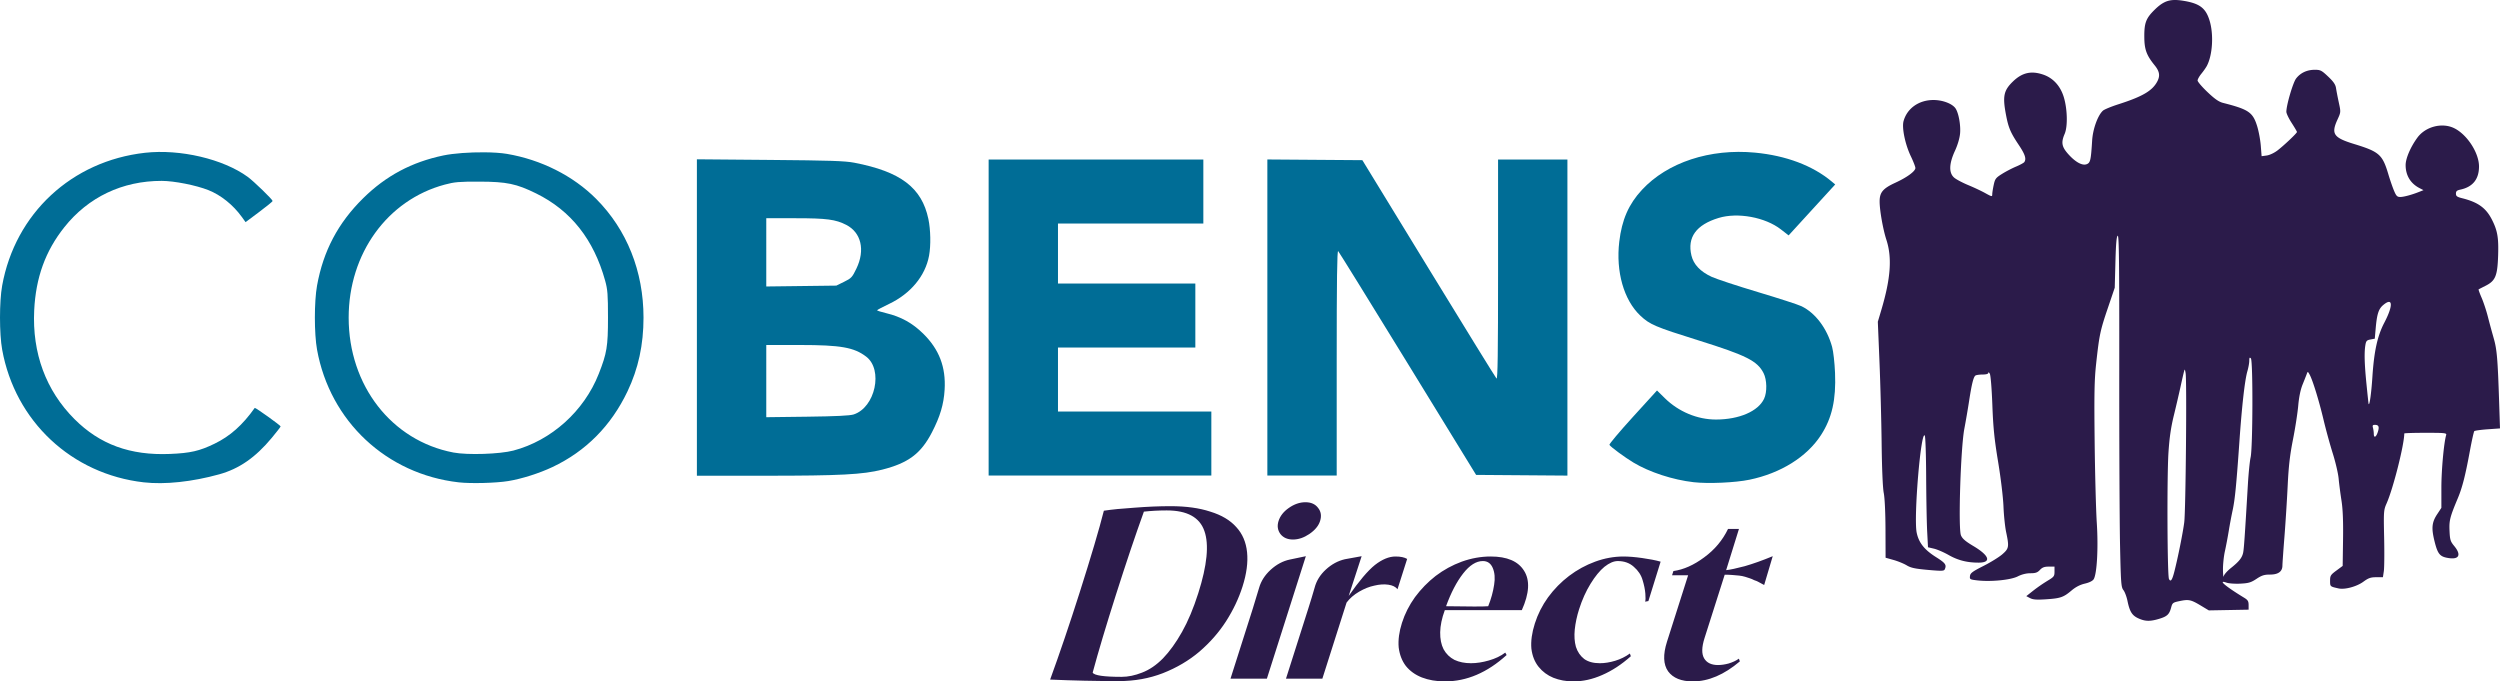
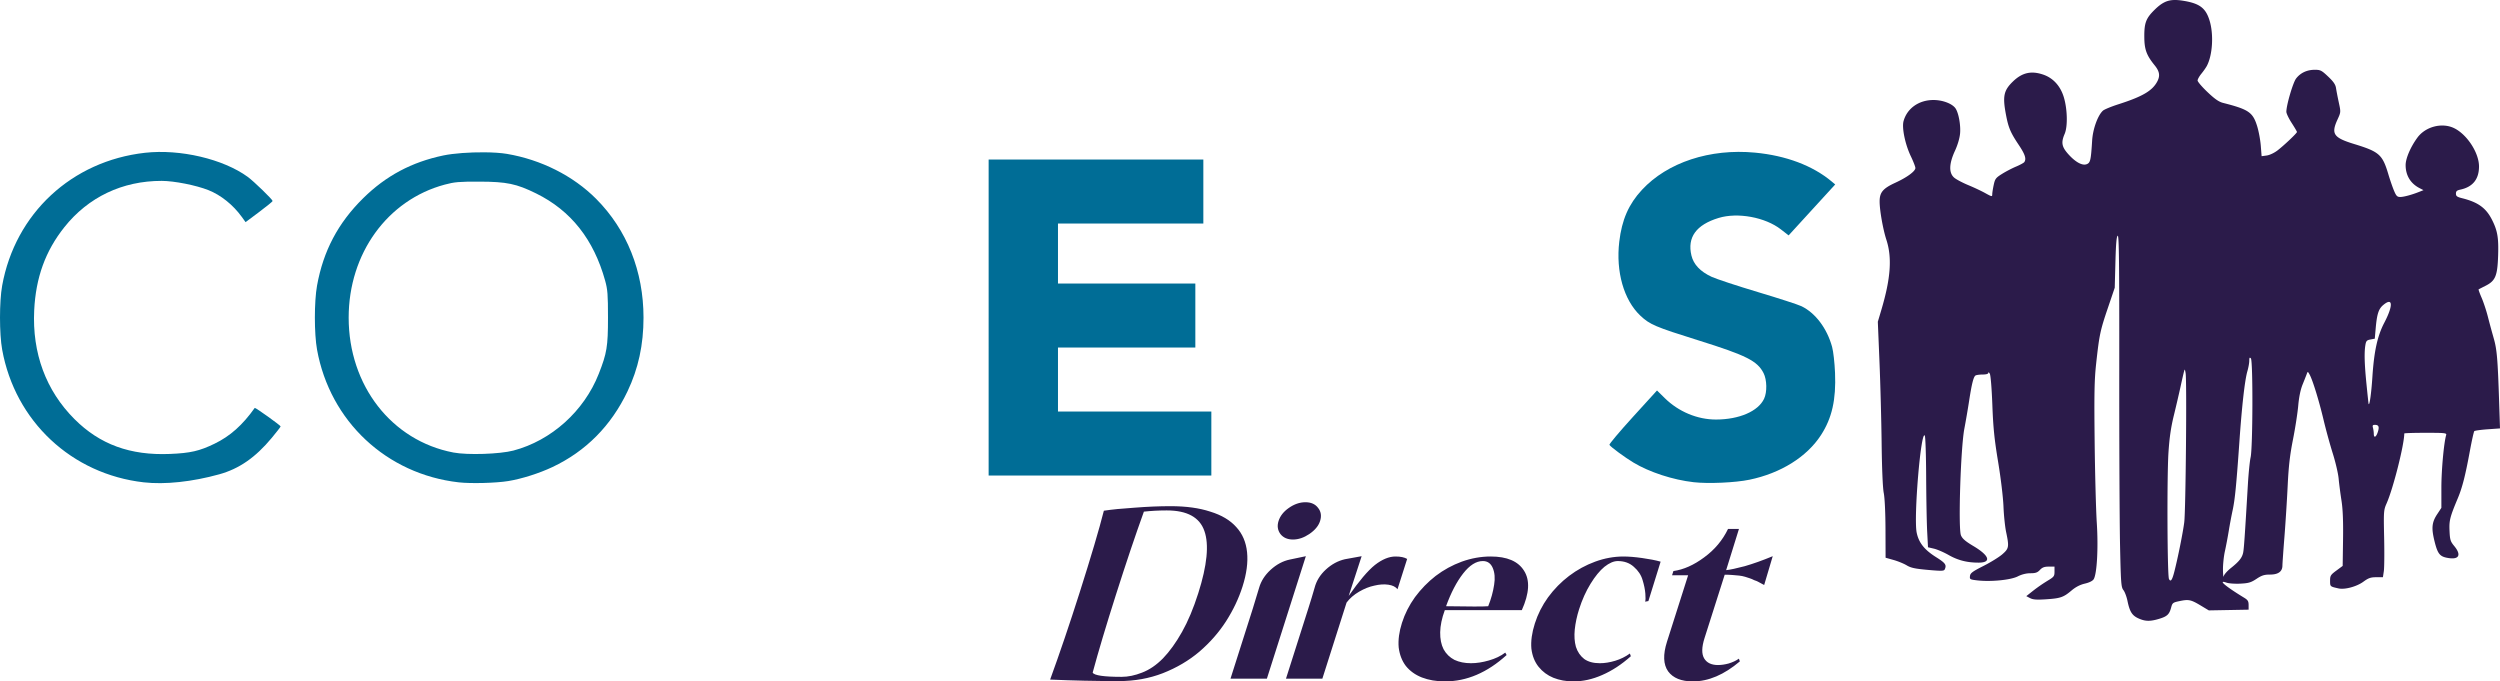
<svg xmlns="http://www.w3.org/2000/svg" xmlns:ns1="http://sodipodi.sourceforge.net/DTD/sodipodi-0.dtd" xmlns:ns2="http://www.inkscape.org/namespaces/inkscape" width="603.829" height="164.58" viewBox="0 0 603.829 164.58" version="1.1" id="svg2" ns1:docname="CobensDirect_Clean_noBG.svg" ns2:version="1.3.2 (091e20e, 2023-11-25, custom)" ns2:export-filename="CobensDirect_Clean_noBG.png" ns2:export-xdpi="300" ns2:export-ydpi="300" xml:space="preserve">
  <defs id="defs2" />
  <ns1:namedview id="namedview2" pagecolor="#505050" bordercolor="#eeeeee" borderopacity="1" ns2:showpageshadow="0" ns2:pageopacity="0" ns2:pagecheckerboard="0" ns2:deskcolor="#505050" ns2:zoom="2.407432" ns2:cx="346.21954" ns2:cy="102.80664" ns2:window-width="2560" ns2:window-height="1417" ns2:window-x="2552" ns2:window-y="-8" ns2:window-maximized="1" ns2:current-layer="svg2" />
  <path d="m 525.133,0.002 c -1.805,0.048 -3.084,0.741 -4.75,2.383 -2.06,2.03 -2.485,3.15 -2.464,6.51 0.018,3.061 0.521,4.442 2.51,6.895 1.173,1.447 1.346,2.511 0.628,3.88 -1.178,2.25 -3.56,3.648 -9.408,5.52 -1.704,0.546 -3.372,1.234 -3.707,1.53 -1.236,1.089 -2.445,4.407 -2.62,7.193 -0.294,4.728 -0.427,5.344 -1.235,5.712 -1.06,0.483 -2.734,-0.396 -4.502,-2.363 -1.616,-1.797 -1.805,-2.827 -0.903,-4.928 0.77,-1.793 0.664,-6.054 -0.224,-8.92 -0.834,-2.689 -2.576,-4.582 -4.965,-5.396 -2.885,-0.983 -5.075,-0.486 -7.29,1.652 -2.263,2.186 -2.55,3.584 -1.677,8.147 0.581,3.038 1.084,4.219 3.059,7.172 1.53,2.289 1.88,3.351 1.36,4.146 -0.128,0.198 -1.027,0.691 -1.995,1.098 -0.968,0.406 -2.502,1.207 -3.408,1.777 -1.495,0.94 -1.681,1.189 -2,2.676 -0.194,0.902 -0.352,1.923 -0.352,2.268 0,0.583 -0.115,0.562 -1.68,-0.307 -0.924,-0.513 -2.76,-1.378 -4.08,-1.922 -1.32,-0.544 -2.831,-1.336 -3.36,-1.76 -1.393,-1.117 -1.355,-3.35 0.112,-6.533 0.657,-1.424 1.137,-3.05 1.24,-4.193 0.178,-1.96 -0.326,-4.826 -1.052,-5.987 -0.744,-1.189 -3.126,-2.11 -5.428,-2.097 -3.507,0.02 -6.324,2.024 -7.174,5.103 -0.442,1.603 0.39,5.62 1.754,8.467 0.61,1.271 1.108,2.555 1.108,2.854 0,0.773 -2.008,2.252 -4.817,3.545 -3.031,1.395 -3.822,2.334 -3.822,4.535 10e-4,2.13 0.813,6.736 1.63,9.25 1.409,4.329 1.048,9.34 -1.224,16.972 l -0.842,2.828 0.399,9.653 c 0.22,5.309 0.454,14.188 0.521,19.732 0.075,6.222 0.273,10.815 0.516,12 0.233,1.139 0.402,4.708 0.416,8.768 l 0.023,6.846 1.92,0.54 c 1.056,0.298 2.486,0.882 3.178,1.3 1.009,0.608 2.02,0.826 5.12,1.1 3.374,0.3 3.89,0.281 4.08,-0.146 0.477,-1.072 0.163,-1.506 -2.124,-2.947 -2.814,-1.772 -4.159,-3.475 -4.662,-5.9 -0.76,-3.658 1.022,-24.921 1.963,-23.436 0.152,0.24 0.298,4.683 0.324,9.875 0.027,5.192 0.136,11.163 0.244,13.266 l 0.198,3.822 1.439,0.336 c 0.792,0.185 2.39,0.876 3.549,1.535 2.255,1.282 4.45,1.842 7.224,1.842 3.18,0 2.66,-1.681 -1.238,-4 -1.934,-1.15 -2.673,-1.787 -3.012,-2.598 -0.687,-1.645 -0.07,-21.09 0.817,-25.742 0.35,-1.837 0.868,-4.851 1.15,-6.7 0.631,-4.123 1.064,-5.848 1.543,-6.155 0.202,-0.13 0.979,-0.238 1.727,-0.24 0.867,-0.004 1.363,-0.15 1.369,-0.405 0.005,-0.22 0.17,-0.127 0.363,0.207 0.202,0.348 0.465,3.56 0.613,7.52 0.208,5.531 0.486,8.287 1.397,13.793 0.644,3.891 1.204,8.56 1.291,10.748 0.084,2.127 0.373,4.91 0.64,6.181 0.755,3.586 0.69,3.97 -0.913,5.37 -0.77,0.672 -2.823,1.942 -4.561,2.822 -2.666,1.35 -3.174,1.73 -3.256,2.433 -0.092,0.793 -0.005,0.846 1.744,1.051 3.26,0.383 8.073,-0.088 9.787,-0.957 0.98,-0.496 2.063,-0.767 3.065,-0.767 1.24,0 1.7,-0.161 2.3,-0.801 0.578,-0.614 1.075,-0.8 2.137,-0.8 h 1.383 v 1.206 c 0,1.118 -0.125,1.28 -1.734,2.242 a 38.707,38.707 0 0 0 -3.408,2.362 l -1.674,1.322 0.914,0.478 c 0.707,0.37 1.572,0.434 3.836,0.285 3.506,-0.23 4.222,-0.476 6.177,-2.125 1.01,-0.851 2.065,-1.397 3.211,-1.662 1.063,-0.245 1.866,-0.641 2.13,-1.05 0.8,-1.245 1.152,-7.554 0.76,-13.618 -0.2,-3.08 -0.433,-11.935 -0.519,-19.68 -0.128,-11.69 -0.064,-14.895 0.374,-18.88 0.753,-6.861 0.973,-7.907 2.822,-13.354 l 1.658,-4.886 0.166,-6.213 c 0.12,-4.492 0.277,-6.25 0.56,-6.344 0.308,-0.102 0.387,6.82 0.366,32.133 -0.015,17.745 0.07,36.86 0.187,42.478 0.196,9.32 0.268,10.283 0.817,10.98 0.33,0.421 0.77,1.583 0.976,2.585 0.54,2.622 1.116,3.547 2.643,4.24 1.631,0.74 2.796,0.771 4.945,0.133 1.982,-0.589 2.512,-1.075 2.951,-2.705 0.32,-1.186 0.42,-1.262 2.116,-1.614 2.154,-0.447 2.694,-0.327 5.113,1.13 l 1.883,1.132 4.806,-0.088 4.805,-0.088 v -1.113 c 0,-0.917 -0.188,-1.227 -1.06,-1.76 -4.632,-2.826 -6.5,-4.432 -4.235,-3.642 0.546,0.19 2.037,0.293 3.313,0.228 1.97,-0.1 2.556,-0.273 3.886,-1.154 1.275,-0.844 1.884,-1.037 3.272,-1.037 1.973,0 2.98,-0.728 2.99,-2.16 0.004,-0.484 0.224,-3.617 0.488,-6.961 0.265,-3.344 0.616,-8.889 0.782,-12.32 0.228,-4.737 0.539,-7.435 1.285,-11.2 0.54,-2.728 1.11,-6.4 1.265,-8.16 0.186,-2.099 0.55,-3.86 1.06,-5.12 0.429,-1.055 0.882,-2.208 1.009,-2.56 0.22,-0.61 0.251,-0.602 0.675,0.16 0.737,1.325 2.27,6.293 3.358,10.88 0.563,2.375 1.57,6.048 2.236,8.16 0.667,2.112 1.306,4.848 1.42,6.08 0.114,1.232 0.42,3.609 0.682,5.28 0.334,2.135 0.448,4.946 0.385,9.435 l -0.09,6.394 -1.522,1.125 c -1.392,1.03 -1.52,1.237 -1.52,2.463 0,1.402 -0.013,1.389 2.038,1.848 1.516,0.339 4.382,-0.435 6.006,-1.621 1.222,-0.894 1.768,-1.084 3.101,-1.084 h 1.617 l 0.22,-1.463 c 0.12,-0.805 0.154,-4.441 0.075,-8.08 -0.138,-6.421 -0.119,-6.669 0.618,-8.342 1.586,-3.608 4.246,-14.15 4.246,-16.832 0,-0.09 2.314,-0.162 5.142,-0.162 4.747,0 5.127,0.041 4.973,0.558 -0.55,1.842 -1.154,8.48 -1.154,12.678 v 4.893 l -0.99,1.496 c -1.327,2.002 -1.462,3.391 -0.647,6.644 0.767,3.062 1.287,3.67 3.412,3.988 2.525,0.38 3.072,-0.798 1.344,-2.894 -0.935,-1.134 -1.051,-1.504 -1.15,-3.674 -0.116,-2.514 0.09,-3.322 2.019,-7.932 1.064,-2.543 1.813,-5.48 2.88,-11.294 0.468,-2.544 0.955,-4.732 1.085,-4.864 0.13,-0.131 1.58,-0.332 3.22,-0.449 l 2.985,-0.213 -0.211,-6.43 c -0.34,-10.437 -0.531,-12.659 -1.319,-15.388 a 208.043,208.043 0 0 1 -1.406,-5.188 c -0.368,-1.445 -1.049,-3.499 -1.512,-4.566 -0.463,-1.068 -0.785,-1.974 -0.716,-2.014 0.069,-0.04 0.835,-0.433 1.703,-0.873 2.357,-1.195 2.845,-2.375 3.008,-7.267 0.142,-4.283 -0.141,-5.985 -1.432,-8.573 -1.458,-2.923 -3.367,-4.318 -7.238,-5.293 -1.258,-0.316 -1.516,-0.507 -1.516,-1.119 0,-0.572 0.23,-0.786 1.04,-0.957 3.01,-0.637 4.527,-2.507 4.532,-5.59 0.006,-3.296 -2.888,-7.749 -6.025,-9.267 -2.904,-1.406 -6.89,-0.377 -8.848,2.283 -1.665,2.264 -2.86,5.055 -2.851,6.664 0.011,2.48 1.184,4.419 3.351,5.535 l 0.961,0.494 -0.96,0.385 c -1.83,0.734 -3.785,1.266 -4.651,1.266 -0.735,0 -0.969,-0.236 -1.508,-1.52 -0.351,-0.836 -0.96,-2.598 -1.351,-3.916 -1.437,-4.825 -2.183,-5.487 -8.291,-7.36 -4.97,-1.523 -5.593,-2.44 -4.012,-5.892 0.823,-1.797 0.822,-1.81 0.324,-4.117 -0.275,-1.273 -0.577,-2.836 -0.672,-3.475 -0.13,-0.872 -0.602,-1.567 -1.906,-2.8 -1.576,-1.49 -1.87,-1.64 -3.225,-1.64 -1.874,0 -3.473,0.746 -4.51,2.104 -0.77,1.01 -2.359,6.429 -2.359,8.045 0,0.39 0.577,1.6 1.281,2.69 0.704,1.09 1.28,2.07 1.28,2.181 0,0.292 -3.125,3.252 -4.725,4.477 -0.772,0.591 -1.897,1.116 -2.59,1.209 l -1.224,0.164 -0.196,-2.516 c -0.107,-1.383 -0.5,-3.506 -0.875,-4.716 -1.045,-3.378 -2.046,-4.062 -8.246,-5.641 -1.015,-0.258 -2.004,-0.946 -3.761,-2.615 -1.311,-1.245 -2.383,-2.5 -2.383,-2.79 0,-0.289 0.41,-1.028 0.912,-1.64 0.5,-0.612 1.098,-1.464 1.326,-1.896 1.387,-2.624 1.682,-7.614 0.648,-10.961 -0.945,-3.062 -2.435,-4.155 -6.529,-4.791 -0.752,-0.117 -1.412,-0.172 -2.014,-0.157 z m 51.827,72.918 c 0.92,-0.066 0.578,1.859 -1.075,5.026 -1.665,3.192 -2.477,6.891 -2.882,13.148 -0.263,4.047 -0.718,7.2 -0.924,6.4 -0.023,-0.087 -0.245,-2.174 -0.492,-4.638 -0.494,-4.903 -0.574,-7.69 -0.276,-9.492 0.167,-1.011 0.336,-1.2 1.233,-1.367 l 1.039,-0.194 0.218,-2.474 c 0.31,-3.496 0.699,-4.709 1.819,-5.65 0.586,-0.494 1.033,-0.736 1.34,-0.759 z m -33.56,13.485 c 0.06,-0.018 0.144,0.036 0.258,0.15 0.526,0.526 0.47,21.584 -0.063,23.9 -0.202,0.88 -0.499,3.831 -0.66,6.56 -0.747,12.647 -0.953,15.586 -1.144,16.48 -0.265,1.235 -0.98,2.129 -2.961,3.707 -0.88,0.7 -1.661,1.594 -1.737,1.984 -0.075,0.39 -0.155,-0.3 -0.175,-1.531 -0.021,-1.232 0.185,-3.249 0.459,-4.48 0.273,-1.233 0.697,-3.464 0.941,-4.96 0.244,-1.496 0.662,-3.729 0.932,-4.96 0.553,-2.533 0.907,-6.11 1.629,-16.48 0.605,-8.706 1.313,-14.973 1.931,-17.099 0.253,-0.868 0.46,-2.011 0.46,-2.543 0,-0.473 0.031,-0.7 0.13,-0.728 z m -15.701,2.892 c 0.054,0.043 0.105,0.312 0.197,0.838 0.313,1.796 0.026,33.185 -0.33,36 -0.32,2.533 -1.54,8.613 -2.406,11.983 -0.523,2.037 -0.894,2.532 -1.285,1.718 -0.406,-0.843 -0.503,-24.657 -0.123,-30.52 0.231,-3.58 0.596,-6.096 1.296,-8.96 0.536,-2.19 1.254,-5.277 1.598,-6.861 0.344,-1.584 0.724,-3.24 0.842,-3.68 0.1,-0.376 0.157,-0.56 0.21,-0.518 z m 45.914,13.319 c 0.929,0 1.117,0.48 0.693,1.765 -0.415,1.258 -0.954,1.48 -0.96,0.395 a 6.883,6.883 0 0 0 -0.198,-1.442 c -0.154,-0.575 -0.062,-0.718 0.465,-0.718 z" fill="#2b1b4a" id="path1" />
  <g id="g11" transform="matrix(1.187,0,0,1.187,-2.967163e-7,17.795)">
-     <path id="path8" d="m 141.804,17.422 v 64.388 h 13.927 c 15.222,0 19.826,-0.24 23.783,-1.239 5.313,-1.343 7.882,-3.268 10.114,-7.582 1.668,-3.222 2.408,-5.71 2.585,-8.688 0.274,-4.597 -1.105,-8.203 -4.36,-11.403 -2.185,-2.148 -4.507,-3.436 -7.498,-4.157 -1.044,-0.252 -1.895,-0.518 -1.891,-0.593 0.004,-0.074 1.099,-0.656 2.432,-1.291 4.39,-2.091 7.382,-5.693 8.146,-9.809 0.387,-2.085 0.327,-5.285 -0.139,-7.496 -1.34,-6.358 -5.639,-9.619 -15.065,-11.432 -1.902,-0.366 -4.921,-0.466 -17.17,-0.57 z m 14.118,11.992 h 6.002 c 6.272,0 8.107,0.242 10.272,1.352 3.046,1.563 3.877,5.116 2.078,8.872 -0.859,1.793 -1.034,1.983 -2.51,2.708 l -1.587,0.779 -7.127,0.088 -7.127,0.088 z m 0,25.791 6.855,0.003 c 8.294,0.005 10.985,0.477 13.468,2.363 3.513,2.668 1.856,10.343 -2.542,11.77 -0.759,0.246 -3.589,0.383 -9.433,0.456 l -8.348,0.104 z" style="fill:#006d96;fill-opacity:1;stroke-width:0.848" />
    <g id="g10" transform="matrix(0.848,0,0,0.848,-0.181,7.763)" style="fill:#006d96;fill-opacity:1">
-       <path d="M 304.32,49.356 V 11.432 l 11.399,0.084 11.398,0.084 15.908,26.01 c 8.75,14.306 16.076,26.179 16.281,26.384 0.285,0.285 0.374,-5.914 0.374,-26.09 V 11.44 h 16.64 V 87.288 L 365.366,87.204 354.411,87.12 338.041,60.45 c -9.005,-14.668 -16.532,-26.829 -16.727,-27.024 -0.259,-0.259 -0.354,6.925 -0.354,26.75 V 87.28 h -16.64 z" id="path10" style="fill:#006d96;fill-opacity:1" />
      <path d="M 237.44,49.36 V 11.44 h 51.52 V 26.8 h -34.88 v 14.4 h 32.96 v 15.36 h -32.96 v 15.36 h 36.8 v 15.36 h -53.44 z" id="path9" style="fill:#006d96;fill-opacity:1" />
      <path d="m 406.594,88.871 c -4.98,-0.57 -10.57,-2.394 -14.42,-4.706 -2.06,-1.237 -5.46,-3.738 -5.775,-4.247 -0.105,-0.169 2.422,-3.175 5.615,-6.681 l 5.805,-6.375 1.864,1.836 c 3.309,3.258 7.827,5.145 12.295,5.137 5.561,-0.01 10.104,-1.97 11.53,-4.974 0.759,-1.6 0.7,-4.558 -0.122,-6.17 -1.495,-2.93 -4.133,-4.254 -15.661,-7.859 -10.319,-3.226 -11.656,-3.796 -13.913,-5.931 -3.958,-3.743 -5.897,-10.553 -5.05,-17.735 0.621,-5.268 2.25,-8.997 5.43,-12.43 6.11,-6.602 16.341,-9.97 27.158,-8.943 7.435,0.705 13.835,3.116 18.379,6.922 l 0.85,0.712 -5.59,6.11 -5.588,6.112 -1.856,-1.441 c -3.766,-2.925 -10.37,-4.138 -14.942,-2.745 -5.39,1.641 -7.57,4.655 -6.522,9.021 0.513,2.14 2.114,3.833 4.819,5.094 1.133,0.529 6.13,2.178 11.106,3.666 4.975,1.487 9.688,3.016 10.474,3.396 3.35,1.622 6.13,5.312 7.351,9.76 0.3,1.089 0.605,3.79 0.707,6.24 0.267,6.437 -0.728,10.845 -3.372,14.927 -3.397,5.243 -9.661,9.152 -17.166,10.71 -3.426,0.71 -9.884,0.997 -13.406,0.594 z" id="path5" style="fill:#006d96;fill-opacity:1" />
    </g>
    <path id="path4" d="m 98.536,16.002 c -2.948,-0.023 -6.235,0.202 -8.313,0.636 -6.46,1.354 -11.699,4.147 -16.323,8.704 -5.117,5.045 -8.113,10.718 -9.389,17.781 -0.588,3.256 -0.588,9.774 0,13.031 2.63,14.562 14.118,25.327 28.823,27.002 2.471,0.282 7.598,0.148 10.099,-0.262 2.727,-0.448 6.3,-1.58 8.978,-2.847 6.806,-3.219 11.937,-8.395 15.278,-15.412 2.202,-4.627 3.253,-9.468 3.253,-14.997 0,-9.414 -3.374,-17.876 -9.639,-24.166 -4.666,-4.686 -11.192,-7.972 -18.164,-9.153 -1.188,-0.2 -2.834,-0.305 -4.603,-0.318 z m -0.984,5.965 c 5.559,0.017 7.529,0.427 11.539,2.401 7.075,3.483 11.719,9.354 14.046,17.755 0.501,1.809 0.578,2.809 0.578,7.516 0,5.874 -0.225,7.238 -1.886,11.453 -2.987,7.58 -9.641,13.56 -17.355,15.596 -2.767,0.73 -9.356,0.944 -12.215,0.398 -12.59,-2.407 -21.312,-13.639 -21.312,-27.447 0,-13.032 7.872,-23.931 19.548,-27.067 2.002,-0.538 2.936,-0.617 7.057,-0.605 z" style="fill:#006d96;fill-opacity:1;stroke-width:0.848" />
    <path d="M 29.265,83.156 C 14.564,81.484 3.071,70.719 0.441,56.155 c -0.588,-3.256 -0.588,-9.775 0,-13.031 2.65,-14.674 14.148,-25.362 29.076,-27.029 7.129,-0.796 15.91,1.267 20.899,4.908 1.241,0.906 5.057,4.607 5.057,4.905 0,0.104 -1.239,1.114 -2.751,2.245 l -2.751,2.056 -0.784,-1.083 c -1.769,-2.442 -4.247,-4.428 -6.782,-5.432 -2.51,-0.996 -6.964,-1.877 -9.497,-1.88 -8.003,-0.009 -14.947,3.296 -19.825,9.434 -3.846,4.841 -5.8,10.232 -6.125,16.897 -0.426,8.727 2.386,16.325 8.191,22.138 5.159,5.164 11.347,7.425 19.42,7.094 4.183,-0.171 6.004,-0.59 9.095,-2.087 3.167,-1.536 5.701,-3.794 8.173,-7.283 0.093,-0.131 5.265,3.57 5.265,3.768 0,0.091 -0.805,1.133 -1.789,2.316 -3.33,4.006 -6.639,6.303 -10.703,7.431 -5.498,1.526 -11.071,2.119 -15.345,1.633 z" id="path2" style="fill:#006d96;fill-opacity:1;stroke-width:0.848" />
  </g>
  <path d="m 269.536,143.638 q -3.588,11.276 -5.622,18.818 0.552,1.025 6.996,1.025 2.343,0 4.939,-1.025 2.669,-1.025 5.049,-3.441 2.403,-2.49 4.59,-6.37 2.187,-3.881 3.934,-9.372 3.215,-10.105 1.481,-15.011 -1.711,-4.979 -9.106,-4.979 -2.856,0 -5.512,0.293 -3.115,8.64 -6.75,20.063 z m -15.896,20.502 q 3.491,-9.592 7.126,-21.015 4.124,-12.96 5.851,-19.77 2.849,-0.439 7.409,-0.732 4.656,-0.366 8.683,-0.366 5.638,0 9.612,1.318 4.071,1.245 6.28,3.734 2.233,2.416 2.606,6.077 0.373,3.661 -1.095,8.274 -1.375,4.32 -3.997,8.421 -2.599,4.027 -6.43,7.322 -3.808,3.222 -8.83,5.199 -4.926,1.904 -10.637,1.904 -8.274,0 -16.578,-0.366 z m 48.946,-17.134 q 0.815,-2.563 1.534,-5.052 0.696,-2.416 2.766,-4.32 2.167,-1.977 4.673,-2.49 l 3.844,-0.805 -9.413,29.582 h -8.787 z m 6.221,-21.161 q 0.582,-1.831 2.466,-3.149 1.98,-1.391 4.031,-1.391 2.05,0 3.072,1.391 1.045,1.318 0.463,3.149 -0.559,1.757 -2.613,3.149 -1.957,1.318 -3.934,1.318 -1.977,0 -3.022,-1.318 -1.022,-1.391 -0.463,-3.149 z m 20.07,8.494 -3.125,9.592 q 3.774,-5.418 6.33,-7.469 2.629,-2.05 4.972,-2.05 1.831,0 2.816,0.586 l -2.33,7.322 q -0.672,-0.879 -2.213,-1.098 -1.541,-0.22 -3.365,0.22 -1.801,0.366 -3.688,1.464 -1.887,1.098 -3.035,2.636 l -5.848,18.379 h -8.787 l 5.429,-17.061 q 0.815,-2.563 1.488,-4.906 0.646,-2.49 2.716,-4.393 2.07,-1.904 4.6,-2.49 z m 29.282,1.172 q -2.416,0 -4.763,3.002 -2.346,3.002 -4.127,7.908 8.594,0.146 10.178,0 1.058,-2.636 1.435,-5.199 0.379,-2.343 -0.329,-4.027 -0.709,-1.684 -2.393,-1.684 z m -9.193,11.862 q -1.078,2.929 -1.115,5.345 -0.037,2.416 0.819,4.1 0.929,1.684 2.626,2.563 1.721,0.805 3.991,0.805 2.05,0 4.31,-0.659 2.333,-0.659 3.974,-1.904 l 0.326,0.586 q -7.006,6.37 -14.914,6.37 -3.075,0 -5.555,-0.952 -2.406,-0.952 -3.874,-2.782 -1.395,-1.831 -1.727,-4.467 -0.236,-2.709 0.789,-5.931 1.048,-3.295 3.152,-6.224 2.177,-2.929 4.999,-5.126 2.896,-2.197 6.294,-3.441 3.471,-1.245 6.986,-1.245 5.931,0 8.058,3.441 2.2,3.441 -0.539,9.519 z m 31.063,17.207 q -2.636,0 -4.846,-0.879 -2.137,-0.879 -3.555,-2.636 -1.418,-1.757 -1.751,-4.393 -0.236,-2.709 0.835,-6.077 1.072,-3.368 3.175,-6.297 2.2,-3.002 5.096,-5.199 2.896,-2.197 6.294,-3.441 3.398,-1.245 6.84,-1.245 1.904,0 4.497,0.366 2.666,0.366 4.48,0.879 l -2.956,9.519 -0.779,0.146 q 0.163,-0.513 0.043,-1.977 -0.12,-1.464 -0.659,-3.222 -0.516,-1.831 -2.123,-3.222 -1.534,-1.391 -3.877,-1.391 -1.464,0 -3.225,1.391 -1.687,1.391 -3.355,4.1 -1.667,2.709 -2.763,6.151 -0.792,2.49 -1.048,4.906 -0.232,2.343 0.283,4.174 0.589,1.831 1.997,2.929 1.431,1.025 3.774,1.025 1.757,0 3.701,-0.586 1.944,-0.586 3.561,-1.757 l 0.23,0.659 q -3.372,3.002 -6.936,4.54 -3.491,1.538 -6.933,1.538 z m 34.94,-3.954 q 1.172,0 2.533,-0.366 1.458,-0.439 2.496,-1.172 l 0.23,0.659 q -5.711,4.833 -11.349,4.833 -4.174,0 -5.968,-2.416 -1.771,-2.49 -0.28,-7.176 l 5.102,-16.036 h -3.881 l 0.326,-1.025 q 3.678,-0.513 7.419,-3.295 3.814,-2.782 5.778,-6.883 h 2.636 l -3.095,9.958 q 1.438,-0.146 4.477,-0.952 3.062,-0.879 6.773,-2.416 l -2.067,6.956 q -0.123,-0.073 -0.689,-0.366 -0.566,-0.293 -0.812,-0.439 -0.246,-0.146 -0.909,-0.366 -0.566,-0.293 -1.032,-0.439 -0.393,-0.146 -1.128,-0.366 -0.736,-0.22 -1.444,-0.293 -0.709,-0.073 -1.637,-0.146 -0.929,-0.073 -1.88,-0.073 l -4.869,15.303 q -1.048,3.295 -0.097,4.906 0.952,1.611 3.368,1.611 z" id="text2" style="font-weight:500;font-size:76.392px;font-family:'Xillian Family';-inkscape-font-specification:'Xillian Family Medium';text-align:end;letter-spacing:0px;word-spacing:0px;text-anchor:end;fill:#2b1b4a;stroke-width:6.486;paint-order:markers stroke fill" aria-label="Direct" />
</svg>